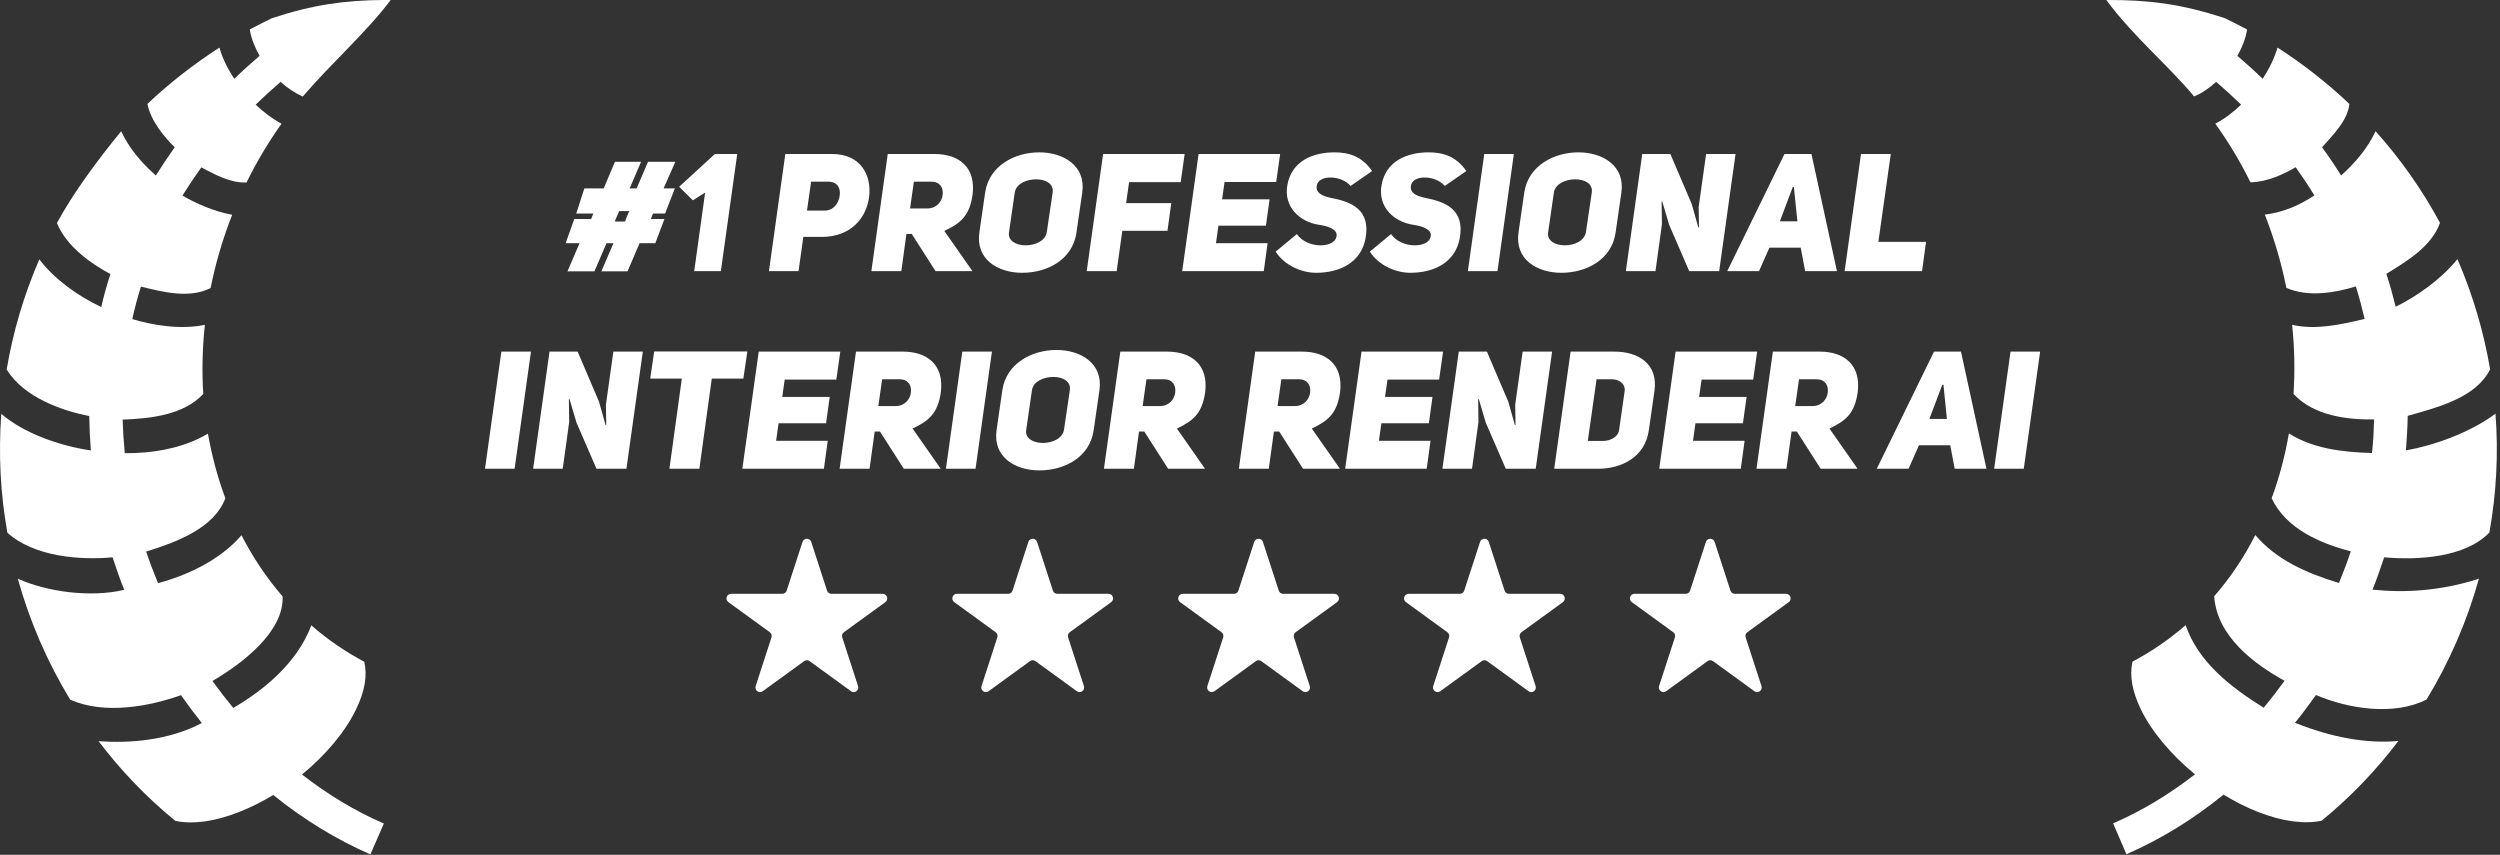
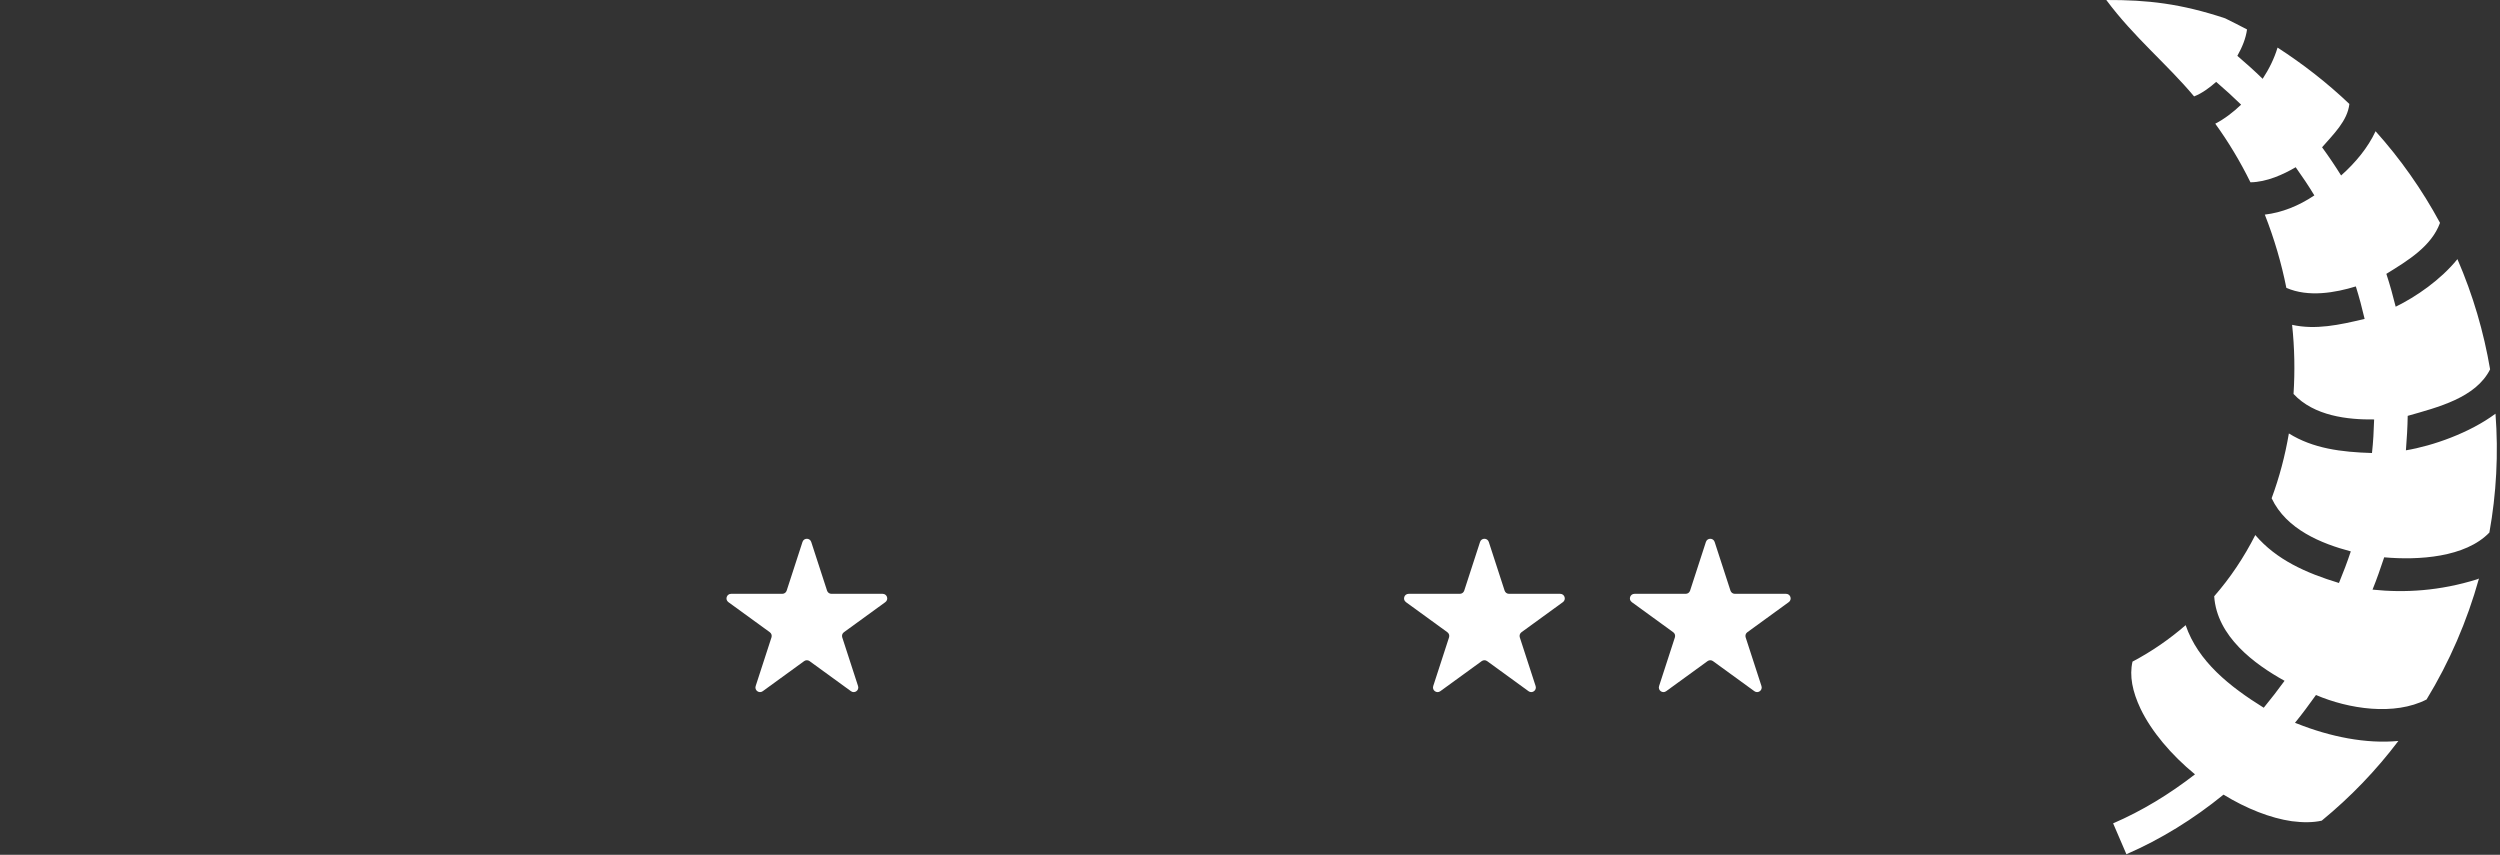
<svg xmlns="http://www.w3.org/2000/svg" width="544" height="186" viewBox="0 0 544 186" fill="none">
  <rect x="0" y="0" width="544" height="186" fill="#333333" stroke="none" />
  <path d="M458.331 0.001C464.347 8.107 471.534 13.919 477.433 20.978C479.229 20.29 480.987 18.935 482.237 17.814C484.151 19.454 485.948 21.095 487.667 22.775C485.948 24.415 484.073 25.861 482.042 26.915C484.894 30.861 487.472 35.138 489.698 39.669C493.214 39.63 496.886 37.95 499.542 36.388C500.987 38.419 502.354 40.45 503.604 42.521C500.167 44.825 496.495 46.271 492.823 46.7C494.894 51.974 496.456 57.325 497.511 62.638C502.315 64.747 508.175 63.693 512.628 62.325C513.37 64.669 513.995 67.052 514.542 69.396C508.995 70.724 503.878 71.818 498.761 70.685C499.308 75.724 499.386 80.763 499.073 85.724C503.526 90.529 510.87 91.349 516.612 91.271C516.534 93.732 516.417 96.154 516.144 98.576C509.464 98.38 503.331 97.599 498.058 94.318C497.237 99.162 495.987 103.888 494.308 108.419C497.511 115.216 505.167 118.302 511.534 119.982C510.753 122.326 509.894 124.591 508.956 126.857C501.729 124.669 495.323 121.779 490.753 116.427C488.292 121.271 485.323 125.724 481.808 129.747C482.394 138.497 490.558 144.513 497.12 148.146C495.675 150.138 494.151 152.091 492.589 154.005C485.167 149.396 478.292 143.927 475.597 136.036C472.081 139.083 468.253 141.74 464.034 143.966C463.331 147.052 463.995 150.451 465.792 154.24C468.136 159.122 472.433 164.24 477.628 168.497C472.042 172.833 466.065 176.466 459.815 179.161L462.706 185.88C470.245 182.599 477.315 178.224 483.839 172.911C488.8 175.958 494.073 178.029 498.683 178.693C501.104 179.005 503.292 179.005 505.206 178.576C511.495 173.419 517.081 167.599 521.886 161.232C514.854 161.896 507.081 160.333 499.815 157.443C499.698 157.404 499.542 157.326 499.386 157.286C500.987 155.333 502.472 153.302 503.956 151.232C511.065 154.279 521.026 155.802 528.019 152.208C533.019 144.005 536.847 135.138 539.425 125.88C539.269 125.958 539.112 126.036 538.956 126.076C530.948 128.576 523.292 129.044 516.261 128.302C517.198 125.997 518.019 123.615 518.8 121.271C526.261 121.935 536.456 121.31 541.69 115.88C543.214 107.404 543.683 98.732 543.019 90.021C537.394 94.201 529.386 97.013 523.526 97.99C523.722 95.49 523.878 92.99 523.917 90.49C530.479 88.615 538.722 86.583 541.847 80.372C540.479 72.287 538.136 64.24 534.737 56.388C531.065 60.919 525.714 64.591 521.3 66.74C520.714 64.357 520.05 61.974 519.269 59.591C523.956 56.7 529.073 53.615 530.948 48.497C527.003 41.193 522.276 34.513 516.925 28.556C515.284 32.091 512.589 35.372 509.425 38.185C508.136 36.115 506.769 34.083 505.284 32.052C507.706 29.251 510.831 26.306 511.222 22.619C506.378 18.009 501.144 13.947 495.597 10.353C494.894 12.697 493.761 15.001 492.354 17.15C490.597 15.431 488.761 13.79 486.847 12.15C487.901 10.267 488.683 8.392 488.956 6.408C487.394 5.587 485.792 4.767 484.19 3.986C474.542 0.783 467.276 -0.038 458.331 0.001Z" fill="white" />
-   <path d="M59.113 3.984C68.175 0.977 75.128 0.078 83.332 0H85.011C79.894 6.863 72.082 13.75 65.871 21.016C64.191 20.227 62.55 19.195 61.066 17.812C59.191 19.453 57.355 21.094 55.636 22.773C57.355 24.414 59.269 25.859 61.261 26.914C58.449 30.859 55.87 35.176 53.644 39.707C50.167 39.863 46.964 38.066 43.8 36.426C42.355 38.457 40.988 40.488 39.699 42.559C42.628 44.277 46.652 46.035 50.519 46.738C48.449 52.012 46.886 57.363 45.831 62.676C41.261 64.981 35.675 63.613 30.667 62.363C29.925 64.707 29.3 67.09 28.792 69.434C33.253 70.801 39.347 71.777 44.581 70.684C44.035 75.762 43.917 80.801 44.23 85.723C39.933 90.332 32.745 91.074 26.683 91.309C26.761 93.769 26.917 96.191 27.152 98.613C32.745 98.691 39.855 97.637 45.245 94.356C46.105 99.199 47.355 103.926 49.035 108.418C46.613 114.941 38.37 117.988 31.808 120.02C32.589 122.363 33.449 124.629 34.386 126.895C40.558 125.254 47.863 121.934 52.55 116.465C55.011 121.27 58.019 125.762 61.495 129.785C61.808 137.441 52.785 144.355 46.222 148.184C47.667 150.176 49.191 152.129 50.753 154.043C57.433 150.176 64.699 144.199 67.746 136.074C71.222 139.121 75.089 141.777 79.269 144.004C79.972 147.09 79.347 150.488 77.511 154.277C75.207 159.16 70.91 164.277 65.714 168.535C71.3 172.871 77.277 176.504 83.527 179.199L80.597 185.918C73.097 182.637 65.988 178.262 59.464 172.988C54.503 175.996 49.23 178.066 44.66 178.73C42.238 179.043 40.05 179.043 38.136 178.613C31.847 173.457 26.253 167.637 21.449 161.27C28.331 161.816 36.964 161.035 43.917 157.324C42.355 155.371 40.831 153.34 39.386 151.27C32.667 153.652 22.828 155.605 15.277 152.246C10.277 144.043 6.449 135.176 3.871 125.918C10.124 128.77 19.765 130.098 27.035 128.34C26.097 126.035 25.277 123.652 24.495 121.27C17.675 121.895 7.562 121.27 1.605 115.918C0.081 107.441 -0.348 98.769 0.277 90.059C5.214 94.277 12.82 96.973 19.769 98.027C19.574 95.527 19.456 93.027 19.417 90.527C13.39 89.356 5.21 86.465 1.449 80.41C2.816 72.324 5.16 64.277 8.558 56.426C11.761 60.684 16.761 64.316 22.035 66.816C22.581 64.394 23.245 62.012 24.027 59.629C19.812 57.402 14.453 53.613 12.386 48.535C15.839 42.168 20.937 35.176 26.37 28.555C28.011 32.129 30.706 35.371 33.917 38.184C35.206 36.113 36.574 34.082 38.019 32.051C35.675 29.73 32.824 26.328 32.081 22.617C36.925 18.008 42.199 13.945 47.745 10.352C48.41 12.695 49.542 15 50.988 17.148C52.745 15.43 54.581 13.789 56.495 12.148C55.597 10.613 54.66 8.461 54.347 6.406C55.91 5.586 57.511 4.766 59.113 3.984Z" fill="white" />
-   <path d="M144.577 47.66L142.597 52.916H139.177L136.549 59.036H130.861L133.489 52.916H131.977L129.349 59.036H123.481L126.109 52.916H123.085L124.957 47.66H128.629C128.629 47.624 129.097 46.508 129.097 46.472H125.389L127.153 41H131.365L133.813 35.204H139.501L137.017 41H138.529L141.013 35.204H146.953L144.397 41H146.845L144.721 46.472H142.093L141.625 47.66H144.577ZM136.945 45.932H134.749C134.677 46.112 133.921 47.732 133.777 48.2H136.009C136.045 48.02 136.657 46.472 136.945 45.932ZM156.857 59H151.061L153.437 41.9L150.773 43.592L147.785 40.64L155.561 33.512H160.421L156.857 59ZM167.32 59L170.884 33.512H181.072C187.3 33.512 189.64 38.084 189.136 42.692C188.596 47.516 185.032 51.548 178.876 51.548H174.808L173.764 59H167.32ZM175.6 45.824H179.344C181.36 45.86 182.512 44.24 182.728 42.512C182.944 40.82 182.116 39.524 180.244 39.524H176.5L175.6 45.824ZM203.577 59L198.393 50.9H197.241L196.125 59H189.609L193.173 33.512H203.361C208.617 33.512 212.361 36.32 211.641 42.296C210.993 47.012 208.977 48.596 205.485 50.252L211.605 59H203.577ZM198.033 45.356H201.813C203.793 45.356 204.945 43.88 205.125 42.404C205.305 40.856 204.549 39.524 202.641 39.524H198.861L198.033 45.356ZM213.106 50.612L214.366 41.9C215.23 36.032 220.846 33.152 226.138 33.152C231.43 33.152 236.326 36.068 235.498 41.9L234.238 50.612C233.41 56.444 227.974 59.36 222.43 59.36C217.138 59.36 212.278 56.444 213.106 50.612ZM220.81 41.9L219.55 50.612C219.298 52.448 221.206 53.384 223.15 53.384C225.238 53.384 227.506 52.448 227.794 50.432L229.054 41.9C229.342 39.992 227.542 39.02 225.454 39.02C223.366 39.02 221.098 39.992 220.81 41.9ZM245.688 39.632L245.04 44.204H254.868L254.04 50.216H244.212L242.988 59H236.472L240.036 33.512H257.784L256.92 39.632H245.688ZM266.465 39.596L265.925 43.376H276.257L275.465 49.1H265.133L264.593 52.916H275.825L274.997 59H257.249L260.813 33.512H278.561L277.697 39.596H266.465ZM277.585 54.752L282.193 50.936C283.309 52.556 285.433 53.384 287.341 53.384C289.069 53.384 290.581 52.772 290.833 51.44C291.121 49.856 288.889 49.172 286.837 48.884C282.841 48.236 279.241 45.032 280.141 40.208C281.113 34.988 285.721 33.152 290.401 33.152C293.497 33.152 296.377 34.016 298.573 37.22L293.893 40.46C292.813 39.236 291.121 38.66 289.645 38.624C288.025 38.588 286.657 39.2 286.513 40.496C286.333 41.972 287.629 42.62 289.573 43.052C294.001 43.88 298.321 45.572 297.133 51.908C296.197 56.876 291.877 59.36 286.369 59.36C283.309 59.36 279.529 57.812 277.585 54.752ZM298.081 54.752L302.689 50.936C303.805 52.556 305.929 53.384 307.837 53.384C309.565 53.384 311.077 52.772 311.329 51.44C311.617 49.856 309.385 49.172 307.333 48.884C303.337 48.236 299.737 45.032 300.637 40.208C301.609 34.988 306.217 33.152 310.897 33.152C313.993 33.152 316.873 34.016 319.069 37.22L314.389 40.46C313.309 39.236 311.617 38.66 310.141 38.624C308.521 38.588 307.153 39.2 307.009 40.496C306.829 41.972 308.125 42.62 310.069 43.052C314.497 43.88 318.817 45.572 317.629 51.908C316.693 56.876 312.373 59.36 306.865 59.36C303.805 59.36 300.025 57.812 298.081 54.752ZM329.414 33.512L325.85 59H319.406L322.97 33.512H329.414ZM330.422 50.612L331.682 41.9C332.546 36.032 338.162 33.152 343.454 33.152C348.746 33.152 353.642 36.068 352.814 41.9L351.554 50.612C350.726 56.444 345.29 59.36 339.746 59.36C334.454 59.36 329.594 56.444 330.422 50.612ZM338.126 41.9L336.866 50.612C336.614 52.448 338.522 53.384 340.466 53.384C342.554 53.384 344.822 52.448 345.11 50.432L346.37 41.9C346.658 39.992 344.858 39.02 342.77 39.02C340.682 39.02 338.414 39.992 338.126 41.9ZM353.788 59L357.352 33.512H363.472L368.116 44.384L369.556 49.496L369.7 49.46L369.628 45.068L371.248 33.512H377.656L374.092 59H367.576L363.22 48.956L361.708 43.844L361.564 43.88L361.636 48.812L360.232 59H353.788ZM394.172 33.512L399.716 59H392.804L391.832 53.888H385.028L382.76 59H375.848L388.304 33.512H394.172ZM387.296 48.164H391.112L390.356 40.712H390.104L387.296 48.164ZM401.39 59L404.954 33.512H411.434L408.734 52.628H419.102L418.238 59H401.39ZM115.54 76.512L111.976 102H105.532L109.096 76.512H115.54ZM116.009 102L119.573 76.512H125.693L130.337 87.384L131.777 92.496L131.921 92.46L131.849 88.068L133.469 76.512H139.877L136.313 102H129.797L125.441 91.956L123.929 86.844L123.785 86.88L123.857 91.812L122.453 102H116.009ZM161.757 82.38H154.881L152.181 102H145.665L148.365 82.38H141.489L142.353 76.476H162.621L161.757 82.38ZM170.752 82.596L170.212 86.376H180.544L179.752 92.1H169.42L168.88 95.916H180.112L179.284 102H161.536L165.1 76.512H182.848L181.984 82.596H170.752ZM196.668 102L191.484 93.9H190.332L189.216 102H182.7L186.264 76.512H196.452C201.708 76.512 205.452 79.32 204.732 85.296C204.084 90.012 202.068 91.596 198.576 93.252L204.696 102H196.668ZM191.124 88.356H194.904C196.884 88.356 198.036 86.88 198.216 85.404C198.396 83.856 197.64 82.524 195.732 82.524H191.952L191.124 88.356ZM215.841 76.512L212.277 102H205.833L209.397 76.512H215.841ZM216.85 93.612L218.11 84.9C218.974 79.032 224.59 76.152 229.882 76.152C235.174 76.152 240.07 79.068 239.242 84.9L237.982 93.612C237.154 99.444 231.718 102.36 226.174 102.36C220.882 102.36 216.022 99.444 216.85 93.612ZM224.554 84.9L223.294 93.612C223.042 95.448 224.95 96.384 226.894 96.384C228.982 96.384 231.25 95.448 231.538 93.432L232.798 84.9C233.086 82.992 231.286 82.02 229.198 82.02C227.11 82.02 224.842 82.992 224.554 84.9ZM254.184 102L249 93.9H247.848L246.732 102H240.216L243.78 76.512H253.968C259.224 76.512 262.968 79.32 262.248 85.296C261.6 90.012 259.584 91.596 256.092 93.252L262.212 102H254.184ZM248.64 88.356H252.42C254.4 88.356 255.552 86.88 255.732 85.404C255.912 83.856 255.156 82.524 253.248 82.524H249.468L248.64 88.356ZM283.54 102L278.356 93.9H277.204L276.088 102H269.572L273.136 76.512H283.324C288.58 76.512 292.324 79.32 291.604 85.296C290.956 90.012 288.94 91.596 285.448 93.252L291.568 102H283.54ZM277.996 88.356H281.776C283.756 88.356 284.908 86.88 285.088 85.404C285.268 83.856 284.512 82.524 282.604 82.524H278.824L277.996 88.356ZM301.92 82.596L301.38 86.376H311.712L310.92 92.1H300.588L300.048 95.916H311.28L310.452 102H292.704L296.268 76.512H314.016L313.152 82.596H301.92ZM313.868 102L317.432 76.512H323.552L328.196 87.384L329.636 92.496L329.78 92.46L329.708 88.068L331.328 76.512H337.736L334.172 102H327.656L323.3 91.956L321.788 86.844L321.644 86.88L321.716 91.812L320.312 102H313.868ZM341.761 76.512H351.301C356.413 76.512 360.841 79.104 360.013 85.044L358.789 93.612C357.961 99.48 352.849 102 347.737 102H338.197L341.761 76.512ZM345.505 95.952H348.781C350.545 95.952 352.129 94.98 352.309 93.612L353.533 85.044C353.713 83.64 352.453 82.524 350.689 82.524H347.413L345.505 95.952ZM370.264 82.596L369.724 86.376H380.056L379.264 92.1H368.932L368.392 95.916H379.624L378.796 102H361.048L364.612 76.512H382.36L381.496 82.596H370.264ZM396.18 102L390.996 93.9H389.844L388.728 102H382.212L385.776 76.512H395.964C401.22 76.512 404.964 79.32 404.244 85.296C403.596 90.012 401.58 91.596 398.088 93.252L404.208 102H396.18ZM390.636 88.356H394.416C396.396 88.356 397.548 86.88 397.728 85.404C397.908 83.856 397.152 82.524 395.244 82.524H391.464L390.636 88.356ZM426.71 76.512L432.254 102H425.342L424.37 96.888H417.566L415.298 102H408.386L420.842 76.512H426.71ZM419.834 91.164H423.65L422.894 83.712H422.642L419.834 91.164ZM443.935 76.512L440.371 102H433.927L437.491 76.512H443.935Z" fill="white" />
  <path d="M174.622 117.927C174.921 117.006 176.225 117.006 176.524 117.927L179.967 128.525C180.101 128.937 180.485 129.216 180.918 129.216H192.061C193.03 129.216 193.433 130.455 192.649 131.025L183.634 137.574C183.284 137.829 183.137 138.28 183.271 138.692L186.714 149.29C187.014 150.211 185.959 150.977 185.175 150.408L176.161 143.858C175.81 143.604 175.336 143.604 174.985 143.858L165.97 150.408C165.187 150.977 164.132 150.211 164.432 149.29L167.875 138.692C168.009 138.28 167.862 137.829 167.512 137.574L158.497 131.025C157.713 130.455 158.116 129.216 159.085 129.216H170.227C170.661 129.216 171.045 128.937 171.178 128.525L174.622 117.927Z" fill="white" />
-   <path d="M223.767 117.927C224.067 117.006 225.37 117.006 225.669 117.927L229.113 128.525C229.247 128.937 229.631 129.216 230.064 129.216H241.207C242.175 129.216 242.578 130.455 241.794 131.025L232.78 137.574C232.429 137.829 232.283 138.28 232.416 138.692L235.86 149.29C236.159 150.211 235.105 150.977 234.321 150.408L225.306 143.858C224.956 143.603 224.481 143.603 224.131 143.858L215.116 150.408C214.332 150.977 213.278 150.211 213.577 149.29L217.02 138.692C217.154 138.28 217.008 137.829 216.657 137.574L207.642 131.025C206.859 130.455 207.261 129.216 208.23 129.216H219.373C219.806 129.216 220.19 128.937 220.324 128.525L223.767 117.927Z" fill="white" />
-   <path d="M272.914 117.927C273.213 117.006 274.517 117.006 274.816 117.927L278.259 128.525C278.393 128.937 278.777 129.216 279.21 129.216H290.353C291.322 129.216 291.725 130.455 290.941 131.025L281.926 137.574C281.576 137.829 281.429 138.28 281.563 138.692L285.006 149.29C285.306 150.211 284.251 150.977 283.467 150.408L274.453 143.858C274.102 143.603 273.628 143.603 273.277 143.858L264.262 150.408C263.479 150.977 262.424 150.211 262.723 149.29L266.167 138.692C266.301 138.28 266.154 137.829 265.804 137.574L256.789 131.025C256.005 130.455 256.408 129.216 257.377 129.216H268.519C268.953 129.216 269.337 128.937 269.47 128.525L272.914 117.927Z" fill="white" />
  <path d="M322.059 117.927C322.359 117.006 323.662 117.006 323.961 117.927L327.405 128.525C327.539 128.937 327.923 129.216 328.356 129.216H339.499C340.467 129.216 340.87 130.455 340.086 131.025L331.072 137.574C330.721 137.829 330.575 138.28 330.708 138.692L334.152 149.29C334.451 150.211 333.397 150.977 332.613 150.408L323.598 143.858C323.248 143.603 322.773 143.603 322.423 143.858L313.408 150.408C312.624 150.977 311.57 150.211 311.869 149.29L315.312 138.692C315.446 138.28 315.3 137.829 314.949 137.574L305.934 131.025C305.151 130.455 305.553 129.216 306.522 129.216H317.665C318.098 129.216 318.482 128.937 318.616 128.525L322.059 117.927Z" fill="white" />
  <path d="M371.205 117.927C371.504 117.006 372.808 117.006 373.107 117.927L376.55 128.525C376.684 128.937 377.068 129.216 377.501 129.216H388.644C389.613 129.216 390.016 130.455 389.232 131.025L380.217 137.574C379.867 137.829 379.72 138.28 379.854 138.692L383.297 149.29C383.597 150.211 382.542 150.977 381.758 150.408L372.744 143.858C372.393 143.604 371.919 143.604 371.568 143.858L362.553 150.408C361.77 150.977 360.715 150.211 361.015 149.29L364.458 138.692C364.592 138.28 364.445 137.829 364.095 137.574L355.08 131.025C354.296 130.455 354.699 129.216 355.668 129.216H366.81C367.244 129.216 367.628 128.937 367.762 128.525L371.205 117.927Z" fill="white" />
</svg>